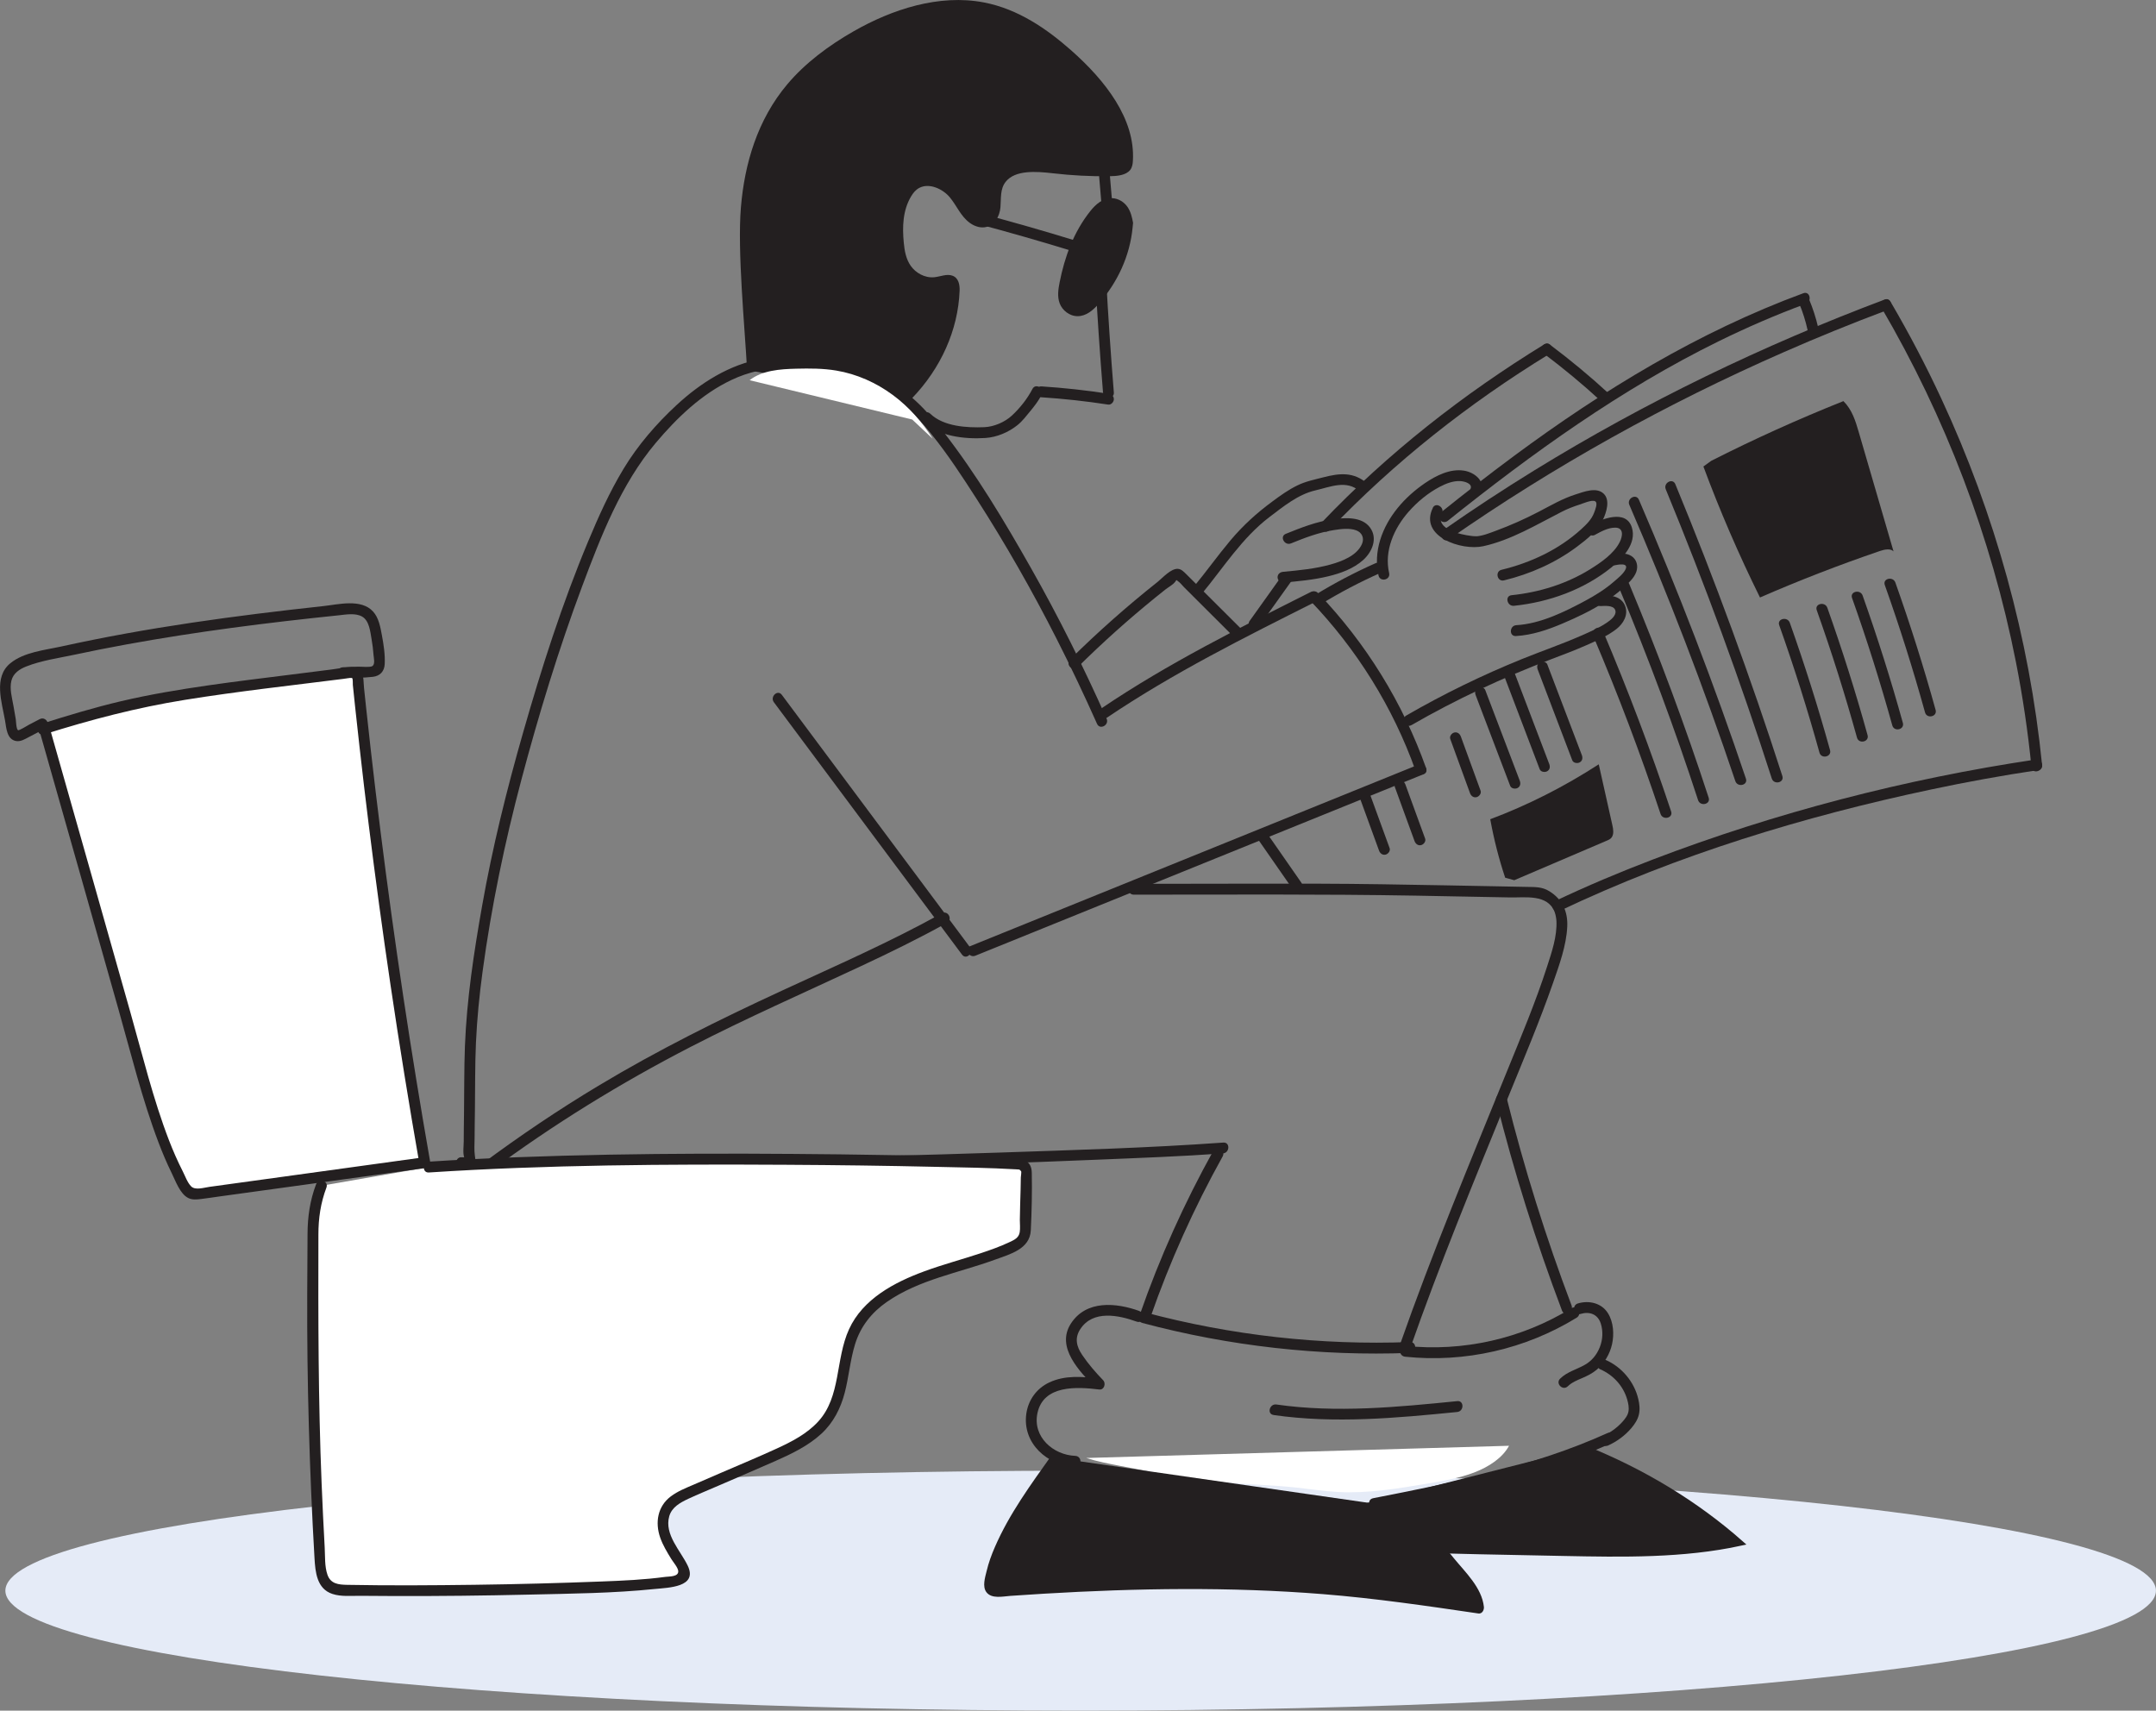
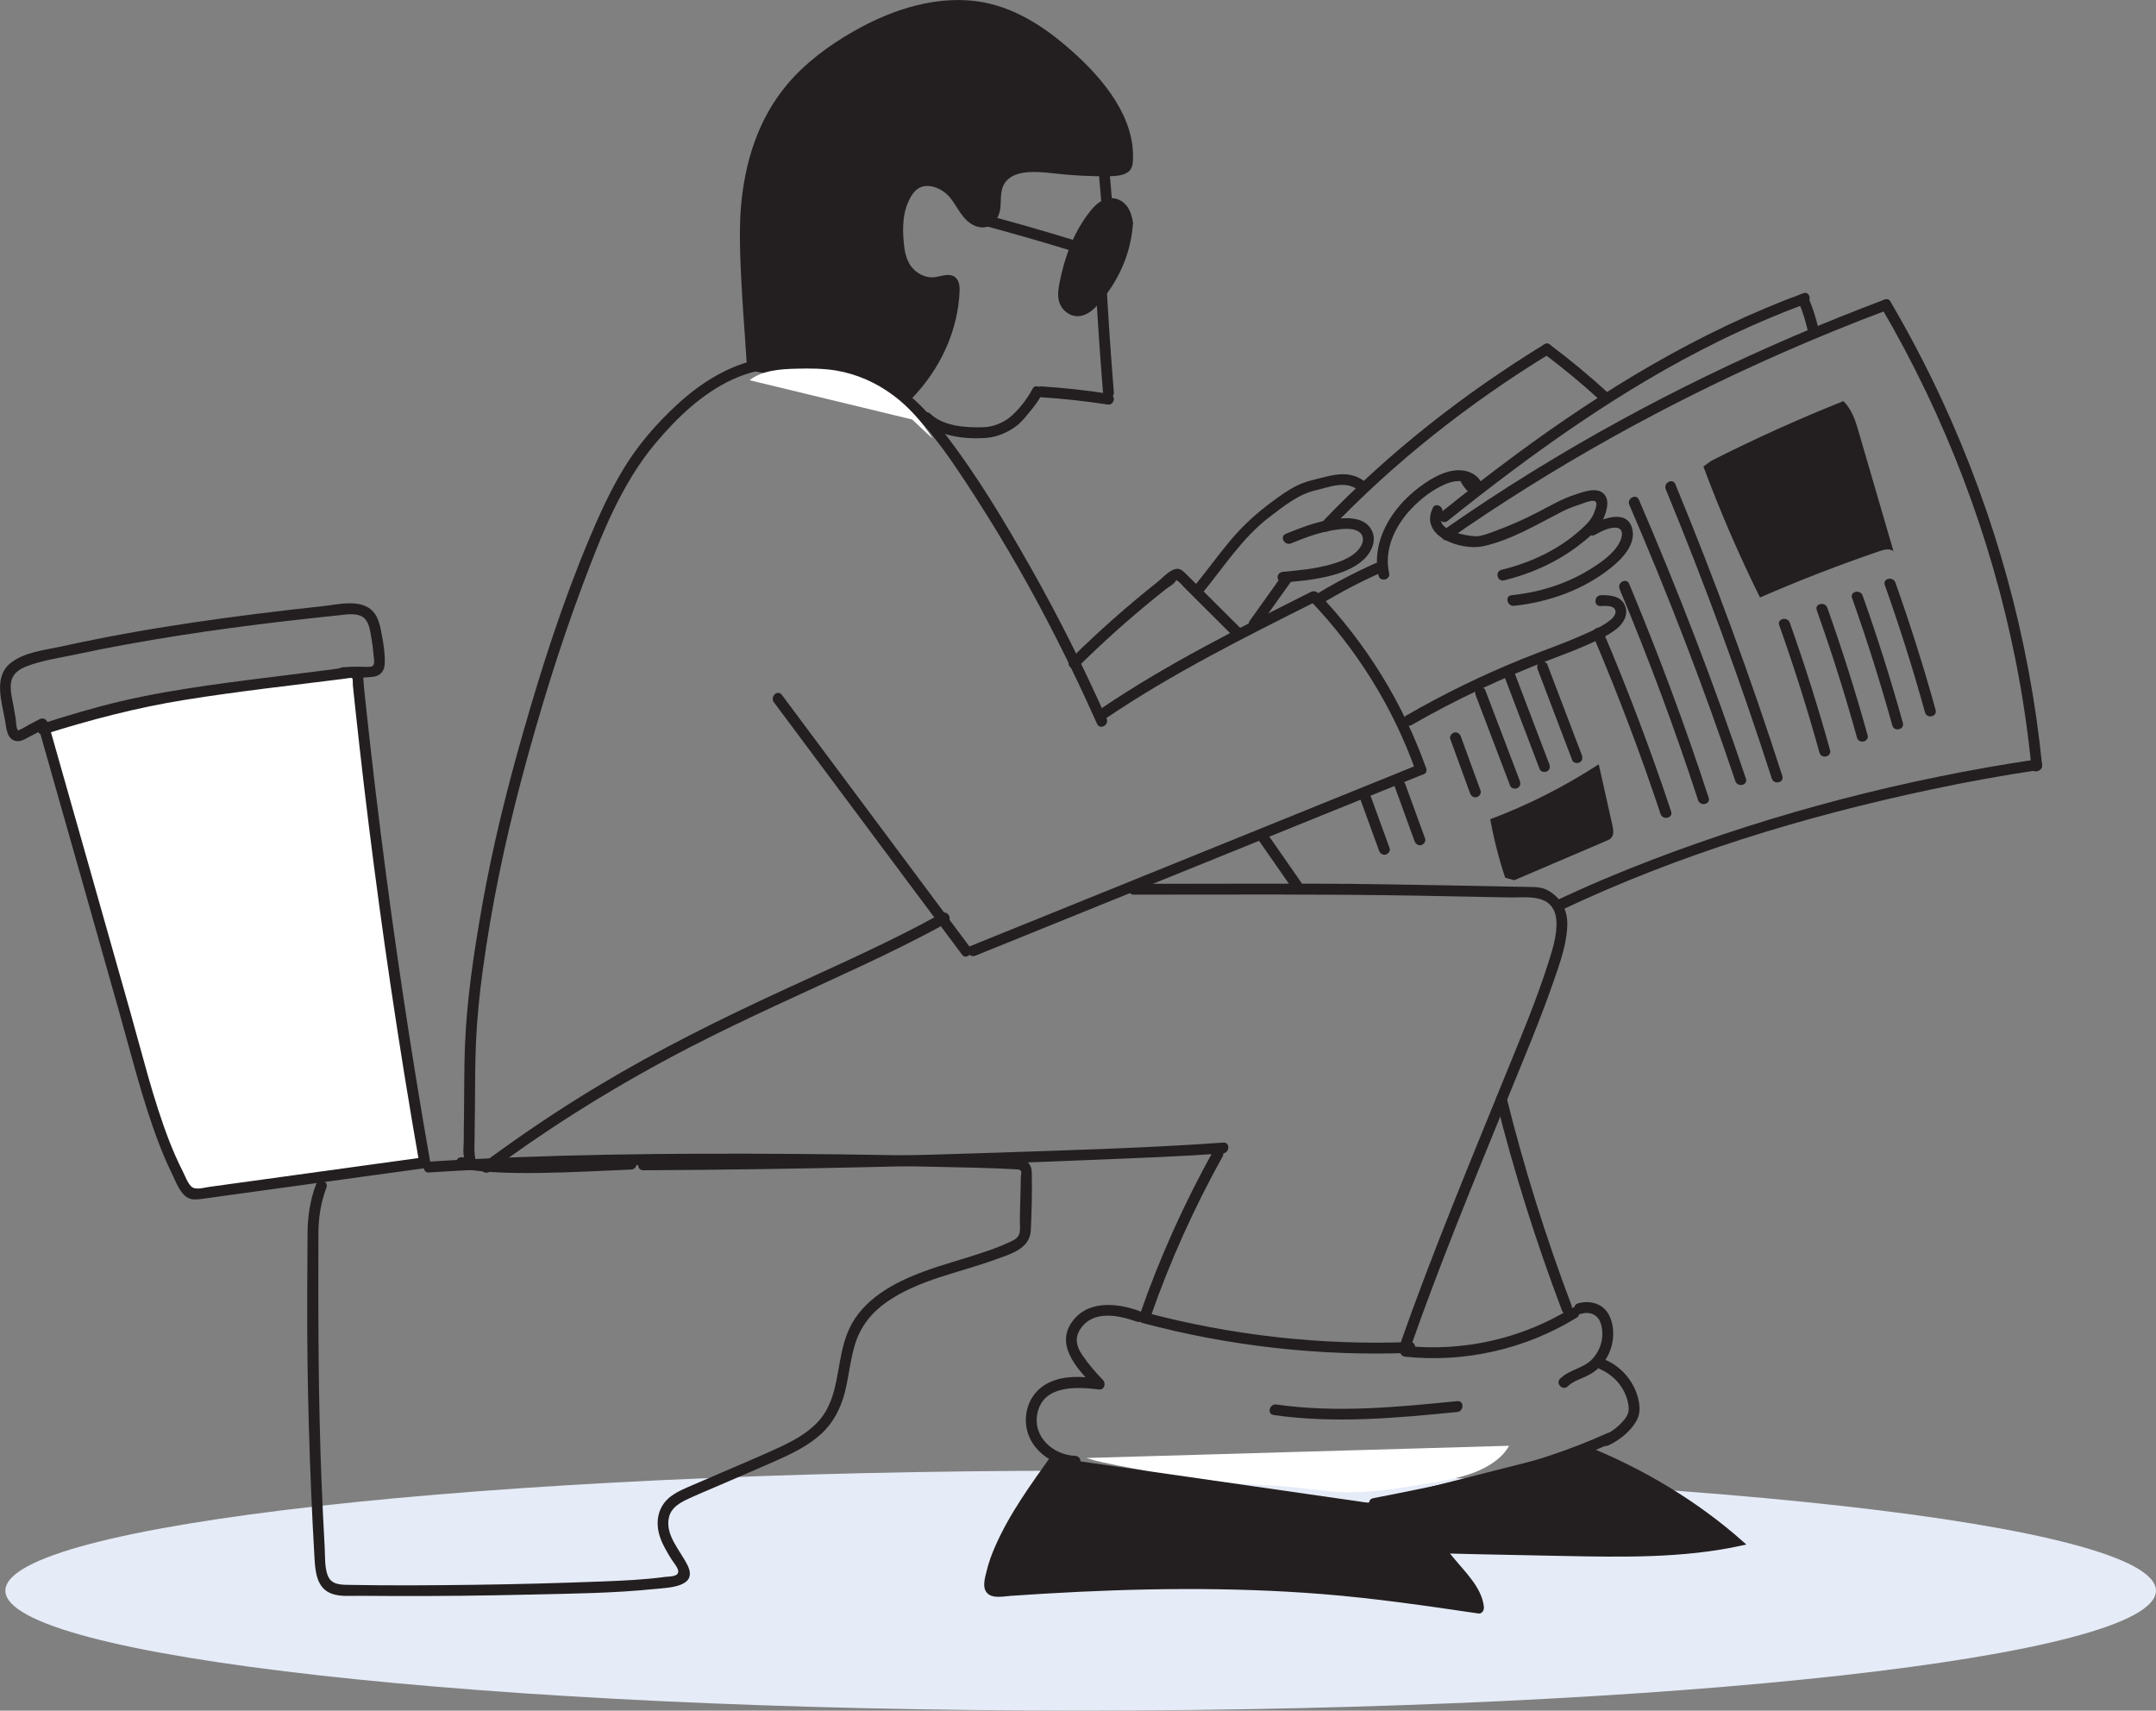
<svg xmlns="http://www.w3.org/2000/svg" width="397" height="315" viewBox="0 0 397 315" fill="none">
  <rect x="0" y="0" width="397" height="315" fill="#808080" stroke="none" />
  <g clip-path="url(#clip0_385_273)">
    <path d="M198.99 314.99C308.342 314.99 396.99 305.1 396.99 292.9C396.99 280.7 308.342 270.81 198.99 270.81C89.638 270.81 0.99 280.7 0.99 292.9C0.99 305.1 89.638 314.99 198.99 314.99Z" fill="#E5EBF7" />
    <path d="M200.02 268.47C202.02 269.11 204.13 269.51 206.22 269.92C212.56 271.14 218.93 272.36 225.41 272.95C229.87 273.35 234.36 273.45 238.81 273.93C241.33 274.2 243.83 274.59 246.36 274.73C251.85 275.02 257.31 274.12 262.69 273.21C265.67 272.71 268.69 272.2 271.43 271.15C274.17 270.1 276.67 268.45 277.87 266.22" fill="white" />
    <path d="M208.78 164.74C226.05 164.74 243.32 164.62 260.58 164.92C266.4 165.02 272.22 165.14 278.03 165.25C280.83 165.31 284.96 164.59 286.26 167.91C286.48 168.47 286.58 169.26 286.6 169.6C286.73 172.44 285.73 175.34 284.87 178C282.75 184.57 280.06 190.95 277.46 197.34C270.66 214.09 263.68 230.77 257.7 247.84C257.27 249.06 259.19 249.65 259.61 248.44C265.07 232.84 271.38 217.56 277.61 202.26C280.49 195.19 283.48 188.15 285.99 180.94C287.13 177.66 288.42 174.14 288.59 170.63C288.72 167.89 287.72 165.6 285.28 164.1C283.94 163.27 282.65 163.34 281.12 163.31C279.24 163.27 277.37 163.24 275.49 163.2C272.31 163.14 269.13 163.08 265.95 163.02C258.23 162.88 250.51 162.74 242.79 162.72C233.38 162.69 223.97 162.74 214.55 162.74C212.65 162.74 210.75 162.74 208.85 162.74C207.56 162.74 207.48 164.74 208.77 164.74H208.78Z" fill="#231F20" />
    <path d="M173.43 168.17C163.93 173.45 153.96 177.8 144.1 182.36C132.53 187.7 121.12 193.36 110.19 199.93C102.83 204.35 95.71 209.15 88.82 214.27C87.79 215.04 89.17 216.49 90.19 215.73C101.87 207.05 114.26 199.43 127.19 192.76C137.47 187.46 148.05 182.81 158.52 177.91C163.88 175.4 169.2 172.81 174.37 169.93C175.49 169.31 174.55 167.54 173.42 168.17H173.43Z" fill="#231F20" />
    <path d="M118.44 215.49C146.35 215.35 174.25 214.71 202.13 213.54C209.81 213.22 217.51 212.94 225.18 212.39C226.45 212.3 226.55 210.3 225.26 210.39C211.47 211.38 197.61 211.77 183.78 212.24C169.84 212.71 155.89 213.05 141.93 213.26C134.12 213.38 126.32 213.46 118.51 213.49C117.23 213.49 117.14 215.49 118.43 215.49H118.44Z" fill="#231F20" />
    <path d="M223.43 211.88C218.08 221.51 213.54 231.57 209.92 241.98C209.5 243.2 211.41 243.79 211.83 242.58C215.4 232.33 219.86 222.43 225.13 212.95C225.75 211.83 224.06 210.76 223.43 211.89V211.88Z" fill="#231F20" />
    <path d="M161.08 71.17C154.91 67.23 147.74 64.76 140.37 66.05C134.34 67.1 129.01 70.49 124.58 74.59C120.86 78.03 117.43 81.99 114.81 86.34C112.19 90.69 110.23 95.08 108.33 99.62C103.53 111.09 99.72 122.99 96.31 134.93C93.3 145.45 90.67 156.05 88.77 166.83C87.26 175.37 85.95 183.96 85.61 192.64C85.45 196.84 85.5 201.04 85.44 205.24C85.42 206.89 85.39 208.54 85.39 210.19C85.39 211.05 85.19 212.34 85.49 213.16C85.67 213.67 85.74 213.11 85.76 213.13C85.7 213.07 85.12 213.11 85 213.1C84.02 212.99 83.56 214.48 84.43 214.95C85.17 215.35 86.26 215.38 87.08 215.49C88.29 215.66 89.51 215.76 90.72 215.83C93.68 216.01 96.65 216.02 99.62 215.98C105.16 215.9 110.69 215.59 116.22 215.36C117.5 215.31 117.59 213.31 116.3 213.36C111 213.58 105.71 213.88 100.4 213.97C97.51 214.02 94.61 214.02 91.72 213.88C90.45 213.82 89.19 213.73 87.92 213.59C87.41 213.53 86.91 213.47 86.41 213.38C86.2 213.34 85.08 213.04 85.48 213.25L84.91 215.1C85.56 215.17 86.32 215.18 86.89 214.82C87.72 214.29 87.55 213.54 87.43 212.71C87.3 211.76 87.38 210.65 87.39 209.67C87.39 207.95 87.43 206.23 87.45 204.51C87.51 200.34 87.45 196.17 87.64 192C87.84 187.62 88.27 183.25 88.86 178.9C90.48 166.92 92.94 155.12 96.04 143.45C99.14 131.78 102.86 119.54 107.21 107.92C110.65 98.74 114.35 89.17 120.73 81.58C124.64 76.94 129.16 72.58 134.7 69.96C140.95 67 147.82 67.12 154.17 69.74C156.22 70.59 158.16 71.67 160.03 72.87C161.12 73.56 162.18 71.87 161.09 71.17H161.08Z" fill="#231F20" />
    <path d="M287.28 167.69C308.94 157.39 332.22 150.32 355.65 145.36C362.16 143.98 368.7 142.79 375.28 141.81C376.55 141.62 376.1 139.67 374.83 139.86C350.79 143.44 327 149.62 304.29 158.29C298.21 160.61 292.21 163.14 286.33 165.93C285.17 166.48 286.12 168.24 287.28 167.69Z" fill="#231F20" />
    <path d="M275.5 202.68C278.76 215.77 282.85 228.7 287.62 241.32C288.07 242.52 289.83 241.56 289.38 240.37C284.68 227.93 280.66 215.14 277.45 202.24C277.14 200.99 275.19 201.44 275.5 202.69V202.68Z" fill="#231F20" />
-     <path d="M78.97 214.901C120.56 212.171 187.67 214.081 188.05 214.401C188.43 214.721 188.96 214.981 188.96 215.411C188.98 219.391 188.76 222.121 188.78 226.101C188.78 226.761 188.78 227.451 188.43 228.051C188.01 228.771 187.15 229.221 186.31 229.601C181.4 231.861 175.93 233.071 170.78 234.921C165.64 236.771 160.59 239.481 158.01 243.681C154.6 249.231 156.07 256.401 152.03 261.641C149.45 264.991 145.06 266.941 140.86 268.761C136.34 270.711 131.83 272.671 127.31 274.621C125.73 275.301 124.08 276.041 123.08 277.281C121.71 278.981 121.85 281.271 122.64 283.221C123.43 285.171 124.78 286.911 125.74 288.801C125.98 289.271 126.19 289.801 125.94 290.271C125.65 290.821 124.85 291.011 124.15 291.121C119.73 291.821 115.23 292.031 110.74 292.201C95.14 292.811 79.51 293.011 63.89 292.821C62.93 292.811 61.93 292.791 61.1 292.391C59.35 291.571 59.04 289.591 58.94 287.901C57.81 268.961 57.36 249.991 57.6 231.021C57.67 225.881 57.24 223.241 59.12 218.351" fill="white" />
    <path d="M78.93 215.9C100.83 214.47 122.83 214.36 144.77 214.48C153.97 214.53 163.16 214.65 172.36 214.86C177.28 214.97 182.22 215.03 187.13 215.32C187.32 215.33 187.51 215.35 187.7 215.36C188.02 215.38 187.87 215.46 187.75 215.36C187.17 214.86 188.05 215.71 188.03 215.65C188.11 215.83 187.98 216.59 187.97 216.82C187.97 217.56 187.95 218.3 187.93 219.04C187.88 220.91 187.81 222.77 187.79 224.64C187.79 225.36 187.88 226.17 187.77 226.88C187.61 227.95 186.73 228.33 185.85 228.74C184.15 229.54 182.38 230.17 180.6 230.76C177.14 231.91 173.61 232.84 170.19 234.1C164.69 236.12 158.89 239.18 156.34 244.76C153.79 250.34 154.9 257.16 150.64 261.78C148.56 264.04 145.76 265.48 143.01 266.74C139.62 268.3 136.16 269.73 132.74 271.21C131.08 271.93 129.43 272.64 127.77 273.36C126.31 273.99 124.79 274.58 123.51 275.55C121.09 277.38 120.6 280.34 121.56 283.11C122.05 284.52 122.83 285.8 123.61 287.07C123.95 287.63 124.84 288.64 124.89 289.29C124.97 290.36 123.26 290.27 122.53 290.36C118.65 290.89 114.73 291.06 110.81 291.21C103.01 291.51 95.2 291.72 87.39 291.82C79.58 291.92 71.77 291.98 63.96 291.83C62.35 291.8 60.88 291.67 60.29 289.95C59.76 288.4 59.88 286.6 59.79 284.99C59.57 281.04 59.38 277.08 59.22 273.13C58.6 257.87 58.59 242.61 58.63 227.34C58.63 224.32 59.04 221.52 60.11 218.67C60.56 217.46 58.65 216.87 58.2 218.07C57.07 221.07 56.64 224.06 56.63 227.25C56.62 230.97 56.58 234.69 56.57 238.41C56.54 246.49 56.64 254.57 56.87 262.65C57.1 270.73 57.44 278.81 57.91 286.88C58.06 289.47 58.33 292.55 61.2 293.5C62.81 294.04 64.7 293.83 66.37 293.85C68.53 293.87 70.69 293.88 72.85 293.89C80.99 293.91 89.14 293.82 97.28 293.63C105.42 293.44 112.87 293.38 120.6 292.59C123.09 292.34 128.51 292.26 126.65 288.33C125.33 285.55 122.29 282.57 123.23 279.21C123.7 277.53 125.26 276.68 126.73 275.99C128.58 275.13 130.47 274.36 132.34 273.55C135.85 272.03 139.36 270.54 142.86 268.99C145.82 267.68 148.82 266.23 151.23 264.02C153.45 261.98 154.8 259.33 155.55 256.44C156.3 253.55 156.55 250.41 157.46 247.48C158.47 244.23 160.51 241.67 163.29 239.74C169.23 235.61 176.55 234.39 183.22 231.95C185.98 230.94 189.64 230.01 189.81 226.55C189.98 223.09 190.06 219.45 189.99 215.95C189.95 213.57 188.2 213.37 186.4 213.28C184.15 213.17 181.91 213.11 179.66 213.04C171.33 212.8 162.99 212.66 154.65 212.56C132.01 212.31 109.34 212.34 86.73 213.46C84.17 213.59 81.61 213.73 79.05 213.9C77.78 213.98 77.68 215.98 78.97 215.9H78.93Z" fill="#231F20" />
    <path d="M8.31 134.561C14.2 155.201 20.43 177.411 26.33 198.041C28.35 205.111 30.39 212.241 34.26 218.771C34.48 219.151 34.74 219.541 35.2 219.741C35.69 219.951 36.29 219.881 36.84 219.801C50.65 217.901 64.45 215.991 78.26 214.091C73.07 184.481 68.94 154.741 65.89 124.921C65.85 124.491 65.72 123.981 65.21 123.851C65.01 123.801 64.79 123.821 64.58 123.851C59.84 124.451 55.09 125.041 50.35 125.641C43.71 126.471 37.07 127.311 30.51 128.471C22.06 129.971 16 131.711 7.94 134.261" fill="white" />
    <path d="M7.33 134.78C12.19 151.8 16.98 168.83 21.81 185.85C24.13 194.03 26.16 202.39 29.18 210.35C29.91 212.27 30.7 214.16 31.61 216C32.32 217.44 33.13 219.82 34.65 220.59C35.4 220.97 36.24 220.88 37.04 220.78C38.19 220.64 39.34 220.46 40.49 220.3C42.79 219.98 45.09 219.67 47.39 219.35C57.74 217.92 68.1 216.5 78.45 215.07C79.01 214.99 79.29 214.36 79.2 213.87C75.67 193.72 72.63 173.48 70.08 153.18C69.44 148.11 68.84 143.04 68.26 137.96C67.97 135.42 67.69 132.88 67.42 130.35C67.29 129.12 67.16 127.89 67.03 126.66C66.93 125.73 67.02 124.51 66.5 123.68C66.11 123.05 65.46 122.82 64.74 122.83C63.54 122.85 62.31 123.12 61.12 123.27C58.58 123.59 56.05 123.91 53.51 124.23C48.48 124.86 43.45 125.47 38.43 126.19C33.01 126.97 27.61 127.87 22.28 129.12C17.35 130.28 12.49 131.75 7.66 133.28C6.44 133.67 6.88 135.62 8.11 135.23C16.64 132.53 25.21 130.29 34.05 128.87C43.75 127.31 53.53 126.23 63.28 125C63.59 124.96 64.62 124.71 64.82 124.84C65.02 124.97 64.94 125.86 64.97 126.12C65.11 127.43 65.24 128.74 65.38 130.05C65.64 132.51 65.91 134.96 66.19 137.42C66.73 142.25 67.3 147.08 67.9 151.9C69.12 161.72 70.45 171.52 71.9 181.31C73.53 192.33 75.31 203.33 77.23 214.31L77.98 213.11C69.19 214.32 60.4 215.53 51.6 216.75C47.24 217.35 42.89 217.95 38.53 218.55C37.56 218.68 35.97 219.22 35.2 218.46C34.51 217.77 34.08 216.52 33.64 215.66C32.71 213.83 31.88 211.95 31.14 210.03C28.17 202.34 26.23 194.22 23.98 186.31C21.73 178.4 19.37 170.04 17.07 161.91C14.47 152.71 11.86 143.52 9.24 134.33C8.89 133.1 6.94 133.54 7.29 134.78H7.33Z" fill="#231F20" />
    <path d="M258.89 277.72C262.35 281.95 265.81 286.18 269.27 290.42C270.66 292.12 272.1 293.95 272.25 296.08C264.46 294.93 256.66 293.77 248.82 292.99C227.34 290.83 205.65 291.42 184.11 292.99C183.46 293.04 182.65 293.01 182.34 292.47C182.19 292.2 182.22 291.88 182.25 291.58C183.17 284.05 190.03 274.77 194.51 268.46" fill="#231F20" />
    <path d="M258.16 278.41C260.62 281.42 263.09 284.44 265.55 287.45C266.72 288.88 267.91 290.3 269.06 291.75C270.14 293.12 271.08 294.54 271.27 296.31L272.29 295.09C264.33 293.91 256.38 292.74 248.37 291.95C240.36 291.16 232.27 290.75 224.2 290.63C216.13 290.51 208.04 290.68 199.96 291.05C196.01 291.23 192.05 291.46 188.1 291.72C187.11 291.79 186.13 291.85 185.14 291.92C184.71 291.95 184.25 292.03 183.82 292.01C183.28 291.98 183.35 292.07 183.26 291.62C183.15 291.06 183.52 290.12 183.66 289.57C183.87 288.76 184.12 287.97 184.41 287.19C186.86 280.54 191.3 274.71 195.37 268.99C196.12 267.94 194.42 266.88 193.67 267.93C189.83 273.33 185.85 278.75 183.2 284.86C182.57 286.3 182.03 287.78 181.67 289.31C181.39 290.46 180.86 292.11 181.62 293.16C182.58 294.47 184.7 293.95 186.05 293.86C188.11 293.72 190.16 293.58 192.22 293.46C209.33 292.44 226.52 292.17 243.62 293.54C253.2 294.31 262.71 295.7 272.22 297.1C272.93 297.21 273.3 296.45 273.24 295.88C272.86 292.33 269.8 289.49 267.66 286.87C264.99 283.6 262.31 280.33 259.64 277.06C258.83 276.06 257.37 277.44 258.18 278.43L258.16 278.41Z" fill="#231F20" />
    <path d="M137.57 68.15C137.13 60.14 135.76 46.16 136.43 38.16C137.1 30.16 139.46 22.06 144.97 15.52C148.24 11.64 152.54 8.41 157.22 5.74C164.25 1.73 172.9 -1.14 181.18 0.45C187.5 1.67 192.76 5.32 197.23 9.26C203.55 14.84 209.05 21.9 208.61 29.58C208.58 30.17 208.5 30.78 208.12 31.28C207.35 32.28 205.72 32.43 204.3 32.45C200.82 32.49 197.34 32.31 193.9 31.91C190.78 31.55 186.92 31.27 185.18 33.48C184.12 34.82 184.36 36.57 184.22 38.18C184.08 39.79 183.14 41.66 181.23 41.86C180.24 41.96 179.26 41.55 178.52 41C176.87 39.76 176.17 37.87 174.9 36.34C173.63 34.81 171.12 33.61 169.25 34.61C168.59 34.97 168.14 35.54 167.78 36.14C166.22 38.74 166.14 41.79 166.42 44.69C166.56 46.16 166.81 47.68 167.7 48.95C168.59 50.23 170.27 51.22 172.02 51.05C173.16 50.94 174.35 50.37 175.4 50.77C176.55 51.21 176.74 52.5 176.7 53.56C176.42 60.73 173.28 67.81 167.89 73.38" fill="#231F20" />
    <path d="M208.64 41.04C208.46 40.04 208.23 39.02 207.64 38.14C207.05 37.26 206 36.54 204.8 36.49C203.1 36.42 201.74 37.65 200.79 38.84C197.68 42.73 196.04 47.34 195.12 51.97C194.86 53.26 194.66 54.62 195.13 55.87C195.6 57.12 196.92 58.24 198.47 58.22C200.02 58.2 201.24 57.13 202.18 56.09C205.83 52.01 208.06 47.04 208.55 41.94" fill="#231F20" />
    <path d="M179.91 41.2C185.78 42.76 191.63 44.44 197.44 46.22C198.67 46.6 199.27 44.69 198.04 44.31C192.23 42.52 186.39 40.85 180.51 39.29C179.27 38.96 178.67 40.87 179.91 41.2Z" fill="#231F20" />
    <path d="M201.67 50.98C202.05 58.06 202.53 65.13 203.1 72.191C203.2 73.46 205.2 73.55 205.1 72.27C204.53 65.21 204.05 58.141 203.67 51.06C203.6 49.781 201.6 49.691 201.67 50.98Z" fill="#231F20" />
    <path d="M191.71 73.15C195.84 73.42 199.96 73.87 204.06 74.5C204.59 74.58 205.08 74.04 205.1 73.54C205.12 72.95 204.68 72.58 204.14 72.5C200.05 71.87 195.93 71.42 191.79 71.15C190.5 71.07 190.42 73.06 191.71 73.15Z" fill="#231F20" />
    <path d="M161.53 71.4C165.57 73.26 168.73 76.51 171.5 79.93C174.55 83.7 177.2 87.78 179.82 91.85C185.17 100.18 190.07 108.79 194.55 117.61C197.17 122.77 199.65 128 202.01 133.29C202.53 134.46 204.29 133.51 203.77 132.34C199.55 122.86 194.92 113.56 189.8 104.53C184.95 95.97 179.81 87.36 173.77 79.58C170.73 75.66 167.18 71.81 162.6 69.7C161.45 69.17 160.37 70.86 161.54 71.4H161.53Z" fill="#231F20" />
    <path d="M203.86 132.13C216.03 123.92 229.21 117.35 242.31 110.77C243.46 110.19 242.51 108.43 241.36 109.01C228.27 115.59 215.08 122.15 202.91 130.37C201.85 131.08 202.79 132.85 203.86 132.13Z" fill="#231F20" />
    <path d="M241.24 110.58C249.82 119.53 256.51 130.23 260.66 141.92C261.09 143.12 263.04 142.68 262.61 141.47C258.33 129.43 251.54 118.43 242.7 109.2C241.81 108.27 240.35 109.64 241.24 110.57V110.58Z" fill="#231F20" />
    <path d="M179.6 175.98C201.03 167.3 222.47 158.62 243.9 149.94C249.97 147.48 256.04 145.02 262.11 142.57C263.3 142.09 262.34 140.33 261.16 140.81C239.73 149.49 218.29 158.17 196.86 166.85C190.79 169.31 184.72 171.77 178.65 174.22C177.46 174.7 178.42 176.46 179.6 175.98Z" fill="#231F20" />
    <path d="M142.5 129.31C154.05 144.8 165.6 160.3 177.15 175.79C177.92 176.82 179.37 175.44 178.61 174.42C167.06 158.92 155.51 143.43 143.96 127.94C143.19 126.91 141.74 128.29 142.5 129.31Z" fill="#231F20" />
-     <path d="M255.79 105.52C254.85 101.44 256.69 97.28 259.37 94.24C260.98 92.41 262.93 90.79 265.09 89.65C266.25 89.04 267.59 88.51 268.92 88.59C269.66 88.63 271.2 89.03 270.78 90.03C270.29 91.22 272.2 91.8 272.69 90.63C273.57 88.51 271.41 86.94 269.55 86.66C267.02 86.27 264.44 87.57 262.41 88.95C258.7 91.48 255.48 95.07 254.14 99.43C253.49 101.55 253.34 103.81 253.84 105.98C254.13 107.23 256.08 106.79 255.79 105.53V105.52Z" fill="#231F20" />
+     <path d="M255.79 105.52C254.85 101.44 256.69 97.28 259.37 94.24C260.98 92.41 262.93 90.79 265.09 89.65C266.25 89.04 267.59 88.51 268.92 88.59C270.29 91.22 272.2 91.8 272.69 90.63C273.57 88.51 271.41 86.94 269.55 86.66C267.02 86.27 264.44 87.57 262.41 88.95C258.7 91.48 255.48 95.07 254.14 99.43C253.49 101.55 253.34 103.81 253.84 105.98C254.13 107.23 256.08 106.79 255.79 105.53V105.52Z" fill="#231F20" />
    <path d="M263.83 93.54C261.27 98.78 269.09 101.46 273.11 100.58C278.23 99.46 282.93 96.61 287.55 94.25C288.62 93.7 289.71 93.28 290.86 92.91C291.47 92.72 293.1 91.98 293.72 92.3C294.28 92.59 293.73 93.88 293.54 94.4C293.08 95.65 292.11 96.58 291.15 97.46C287.04 101.2 281.86 103.62 276.49 104.92C275.24 105.22 275.69 107.17 276.94 106.87C281.79 105.69 286.42 103.64 290.42 100.64C292.2 99.31 294.19 97.73 295.17 95.68C295.79 94.36 296.54 92.08 295.29 90.9C293.94 89.62 291.63 90.57 290.13 91.04C287.7 91.81 285.57 93.07 283.32 94.24C280.79 95.56 278.18 96.72 275.51 97.71C274.34 98.14 273.08 98.67 271.82 98.76C272.13 98.74 271.68 98.74 271.6 98.74C271.37 98.74 271.13 98.71 270.9 98.68C269 98.46 264.13 97.43 265.52 94.58C266.08 93.43 264.39 92.36 263.82 93.52L263.83 93.54Z" fill="#231F20" />
    <path d="M293.72 98.47C294.85 97.86 296.1 97.16 297.42 97.16C299.04 97.16 298.79 98.76 298.25 99.82C297.17 101.96 294.83 103.55 292.85 104.79C288.47 107.52 283.45 109.07 278.33 109.6C277.05 109.73 277.51 111.68 278.78 111.55C285.22 110.88 291.63 108.59 296.7 104.5C298.78 102.82 301.41 100.09 300.49 97.14C299.41 93.68 294.88 95.59 292.77 96.72C291.64 97.33 292.58 99.09 293.72 98.48V98.47Z" fill="#231F20" />
-     <path d="M297.22 104.11C297.94 103.96 300 103.54 299.29 104.9C298.86 105.73 297.93 106.45 297.23 107.06C295.62 108.47 293.79 109.61 291.91 110.62C288.05 112.69 283.64 114.86 279.21 115.12C277.94 115.19 277.84 117.19 279.13 117.12C282.16 116.94 284.98 115.98 287.75 114.8C290.52 113.62 293.15 112.37 295.63 110.75C296.76 110.01 297.86 109.2 298.86 108.29C299.77 107.46 300.9 106.47 301.31 105.28C301.68 104.21 301.39 103.04 300.43 102.4C299.36 101.69 297.95 101.91 296.77 102.16C295.51 102.42 295.96 104.37 297.22 104.11Z" fill="#231F20" />
    <path d="M266.79 99.31C286.14 85.82 306.85 74.32 328.45 64.85C334.73 62.09 341.09 59.51 347.51 57.1C348.7 56.65 348.26 54.7 347.06 55.15C324.62 63.58 302.95 74.04 282.53 86.61C276.86 90.1 271.3 93.75 265.84 97.56C264.8 98.29 265.73 100.06 266.79 99.32V99.31Z" fill="#231F20" />
    <path d="M346.41 56.6C358.23 76.79 366.67 98.91 371.2 121.87C372.47 128.29 373.42 134.77 374.07 141.28C374.2 142.56 376.15 142.1 376.02 140.83C373.68 117.5 367.34 94.63 357.46 73.38C354.65 67.33 351.54 61.41 348.17 55.65C347.52 54.54 345.76 55.49 346.41 56.6Z" fill="#231F20" />
    <path d="M266.6 95.89C282.18 83.43 298.47 71.7 316.41 62.87C321.66 60.29 327.03 57.96 332.52 55.94C333.71 55.5 333.28 53.55 332.07 53.99C312.79 61.09 295.21 71.8 278.74 83.99C274.16 87.38 269.66 90.88 265.22 94.44C264.22 95.24 265.59 96.7 266.59 95.9L266.6 95.89Z" fill="#231F20" />
    <path d="M331.38 56.11C331.46 56.31 331.55 56.52 331.63 56.72C331.66 56.81 331.7 56.89 331.73 56.98C331.65 56.77 331.79 57.13 331.8 57.17C331.94 57.55 332.07 57.93 332.19 58.32C332.44 59.12 332.66 59.93 332.84 60.75C332.96 61.26 333.52 61.64 334.04 61.5C334.56 61.36 334.91 60.85 334.79 60.3C334.39 58.54 333.83 56.83 333.14 55.16C332.94 54.68 332.21 54.5 331.78 54.76C331.28 55.06 331.16 55.6 331.38 56.12V56.11Z" fill="#231F20" />
    <path d="M259.89 133.53C268.1 128.79 276.69 124.79 285.55 121.42C287.74 120.59 289.93 119.77 292.08 118.82C293.98 117.98 296.03 117.1 297.67 115.81C298.93 114.81 299.87 113.21 299.25 111.59C298.55 109.75 296.5 109.55 294.79 109.6C293.51 109.64 293.42 111.64 294.71 111.6C295.46 111.58 296.97 111.41 297.38 112.24C297.79 113.07 296.89 113.91 296.3 114.35C294.78 115.5 292.87 116.29 291.13 117.06C287.58 118.62 283.9 119.88 280.31 121.33C272.95 124.31 265.81 127.79 258.94 131.76C257.83 132.4 258.77 134.17 259.89 133.52V133.53Z" fill="#231F20" />
    <path d="M244.8 97.6C256.79 85.03 270.51 74.24 285.31 65.17C286.4 64.5 285.46 62.73 284.36 63.41C269.42 72.57 255.54 83.46 243.43 96.15C242.55 97.08 243.91 98.54 244.8 97.61V97.6Z" fill="#231F20" />
    <path d="M284.3 65.13C287.94 67.87 291.44 70.77 294.79 73.85C295.73 74.72 297.2 73.35 296.25 72.48C292.78 69.28 289.14 66.27 285.36 63.43C284.93 63.11 284.25 63.32 283.98 63.75C283.67 64.24 283.87 64.8 284.3 65.13Z" fill="#231F20" />
    <path d="M243.18 111.28C246.73 109.1 250.42 107.17 254.22 105.48C254.71 105.26 254.87 104.57 254.62 104.12C254.35 103.61 253.76 103.5 253.26 103.72C249.46 105.41 245.77 107.34 242.22 109.52C241.13 110.19 242.07 111.96 243.17 111.28H243.18Z" fill="#231F20" />
    <path d="M169.86 77.57C172.74 80.35 177.62 80.9 181.45 80.65C183.56 80.51 185.68 79.61 187.33 78.3C188.26 77.56 189 76.57 189.75 75.66C190.5 74.75 191.26 73.76 191.81 72.68C192.39 71.54 190.7 70.47 190.11 71.62C189.2 73.39 187.8 75.16 186.34 76.51C185.03 77.73 183.02 78.59 181.24 78.66C178.04 78.79 173.74 78.54 171.31 76.19C170.39 75.3 168.92 76.66 169.85 77.56L169.86 77.57Z" fill="#231F20" />
    <path d="M315.11 84.85C322.98 80.86 331.1 77.19 339.44 73.86C341.04 75.45 341.66 77.5 342.24 79.48C344.38 86.83 346.53 94.18 348.67 101.53C348.13 100.95 346.99 101.17 346.16 101.46C338.64 104.03 331.26 106.89 324.08 110.02C320.17 102.11 316.69 94.06 313.66 85.9" fill="#231F20" />
    <path d="M347.06 107.72C349.81 115.45 352.28 123.28 354.47 131.18C354.81 132.42 356.76 131.97 356.42 130.73C354.23 122.82 351.75 115 349.01 107.27C348.58 106.07 346.63 106.51 347.06 107.72Z" fill="#231F20" />
    <path d="M341.03 110.11C343.78 117.84 346.25 125.67 348.44 133.57C348.78 134.81 350.73 134.36 350.39 133.12C348.2 125.21 345.72 117.39 342.98 109.66C342.55 108.46 340.6 108.9 341.03 110.11Z" fill="#231F20" />
    <path d="M334.53 112.36C337.28 120.09 339.75 127.92 341.94 135.82C342.28 137.06 344.23 136.61 343.89 135.37C341.7 127.46 339.22 119.64 336.48 111.91C336.05 110.71 334.1 111.15 334.53 112.36Z" fill="#231F20" />
    <path d="M327.62 115.12C330.37 122.85 332.84 130.68 335.03 138.58C335.37 139.82 337.32 139.37 336.98 138.13C334.79 130.22 332.31 122.4 329.57 114.67C329.14 113.47 327.19 113.91 327.62 115.12Z" fill="#231F20" />
    <path d="M306.73 90.1C313.94 107.58 320.46 125.34 326.25 143.35C326.64 144.57 328.59 144.13 328.2 142.9C322.36 124.73 315.77 106.8 308.49 89.15C308 87.96 306.24 88.92 306.73 90.1Z" fill="#231F20" />
    <path d="M300.02 92.96C307.22 109.64 313.75 126.61 319.54 143.83C319.95 145.04 321.9 144.6 321.49 143.38C315.64 125.99 309.05 108.86 301.78 92.01C301.27 90.83 299.51 91.79 300.02 92.96Z" fill="#231F20" />
    <path d="M298.22 108.45C303.56 121.21 308.39 134.18 312.68 147.34C313.08 148.55 315.03 148.12 314.63 146.89C310.29 133.57 305.39 120.43 299.99 107.5C299.49 106.31 297.74 107.27 298.23 108.45H298.22Z" fill="#231F20" />
    <path d="M293.36 117.08C297.94 127.84 302.08 138.78 305.77 149.88C306.17 151.09 308.12 150.65 307.72 149.43C303.98 138.16 299.77 127.05 295.13 116.12C294.63 114.94 292.87 115.89 293.37 117.07L293.36 117.08Z" fill="#231F20" />
    <path d="M283.16 123.31C285.28 128.87 287.39 134.43 289.51 139.99C289.7 140.5 290.43 140.62 290.87 140.39C291.4 140.11 291.47 139.54 291.27 139.03C289.15 133.47 287.04 127.91 284.92 122.35C284.73 121.84 284 121.72 283.56 121.95C283.03 122.23 282.96 122.8 283.16 123.31Z" fill="#231F20" />
    <path d="M277.16 124.95C279.28 130.51 281.39 136.07 283.51 141.63C283.7 142.14 284.43 142.26 284.87 142.03C285.4 141.75 285.47 141.18 285.27 140.67C283.15 135.11 281.04 129.55 278.92 123.99C278.73 123.48 278 123.36 277.56 123.59C277.03 123.87 276.96 124.44 277.16 124.95Z" fill="#231F20" />
    <path d="M271.73 128.02C273.85 133.58 275.96 139.14 278.08 144.7C278.27 145.21 279 145.33 279.44 145.1C279.97 144.82 280.04 144.25 279.84 143.74C277.72 138.18 275.61 132.62 273.49 127.06C273.3 126.55 272.57 126.43 272.13 126.66C271.6 126.94 271.53 127.51 271.73 128.02Z" fill="#231F20" />
    <path d="M278.83 162.08C284.52 159.65 290.21 157.21 295.91 154.78C296.22 154.65 296.56 154.5 296.78 154.18C297.2 153.58 297.07 152.69 296.9 151.96C296.06 148.22 295.23 144.48 294.39 140.74C287.98 144.89 281.27 148.28 274.41 150.85C275.08 154.54 276 158.15 277.16 161.62" fill="#231F20" />
    <path d="M267.05 136.08C268.26 139.4 269.47 142.72 270.68 146.04C270.87 146.55 271.31 146.92 271.88 146.79C272.36 146.68 272.82 146.1 272.63 145.59C271.42 142.27 270.21 138.95 269 135.63C268.81 135.12 268.37 134.75 267.8 134.88C267.32 134.99 266.86 135.57 267.05 136.08Z" fill="#231F20" />
    <path d="M201.88 26.46C202.22 30.43 202.55 34.39 202.89 38.36C202.94 38.9 203.26 39.38 203.85 39.4C204.34 39.42 204.94 38.98 204.89 38.44C204.55 34.47 204.22 30.51 203.88 26.54C203.83 26 203.51 25.52 202.92 25.5C202.43 25.48 201.83 25.92 201.88 26.46Z" fill="#231F20" />
    <path d="M256.84 144.91C258.05 148.23 259.26 151.55 260.47 154.87C260.66 155.38 261.1 155.75 261.67 155.62C262.15 155.51 262.61 154.93 262.42 154.42C261.21 151.1 260 147.78 258.79 144.46C258.6 143.95 258.16 143.58 257.59 143.71C257.11 143.82 256.65 144.4 256.84 144.91Z" fill="#231F20" />
    <path d="M250.3 146.66C251.51 149.98 252.72 153.3 253.93 156.62C254.12 157.13 254.56 157.5 255.13 157.37C255.61 157.26 256.07 156.68 255.88 156.17C254.67 152.85 253.46 149.53 252.25 146.21C252.06 145.7 251.62 145.33 251.05 145.46C250.57 145.57 250.11 146.15 250.3 146.66Z" fill="#231F20" />
    <path d="M231.83 154.81C233.85 157.71 235.87 160.61 237.88 163.51C238.19 163.95 238.72 164.19 239.24 163.91C239.67 163.68 239.95 163 239.64 162.55C237.62 159.65 235.6 156.75 233.59 153.85C233.28 153.41 232.75 153.17 232.23 153.45C231.8 153.68 231.52 154.36 231.83 154.81Z" fill="#231F20" />
    <path d="M236.24 105.74C234.19 108.62 232.13 111.49 230.08 114.37C229.77 114.81 229.96 115.47 230.4 115.75C230.88 116.05 231.46 115.87 231.78 115.43C233.83 112.55 235.89 109.68 237.94 106.8C238.25 106.36 238.06 105.7 237.62 105.42C237.14 105.12 236.56 105.3 236.24 105.74Z" fill="#231F20" />
    <path d="M198.42 122.88C202.97 118.37 207.74 114.09 212.72 110.05C213.32 109.56 213.93 109.07 214.54 108.59C215.09 108.15 215.95 107.71 216.38 107.15C216.75 106.69 216.47 106.73 216.95 107.05C217.31 107.29 217.69 107.78 217.99 108.09C218.57 108.67 219.15 109.24 219.72 109.82C222.15 112.24 224.58 114.66 227 117.08C227.91 117.99 229.37 116.62 228.46 115.71C225.8 113.06 223.14 110.41 220.48 107.76C219.79 107.07 219.1 106.37 218.4 105.69C217.98 105.28 217.55 104.81 216.93 104.75C215.63 104.63 214.08 106.41 213.17 107.14C207.54 111.6 202.16 116.37 197.05 121.42C196.14 122.32 197.5 123.78 198.42 122.88Z" fill="#231F20" />
    <path d="M221.23 109.42C225.26 104.57 228.7 99.03 233.79 95.18C236.34 93.25 239.02 91.04 242.2 90.3C244.97 89.66 247.91 88.31 250.35 90.44C251.31 91.28 252.78 89.92 251.81 89.07C249.26 86.84 246.68 87.11 243.6 87.91C241.99 88.33 240.41 88.64 238.9 89.38C237.25 90.18 235.75 91.26 234.28 92.35C231.4 94.47 228.86 96.78 226.55 99.53C224.24 102.28 222.16 105.21 219.87 107.98C219.06 108.96 220.42 110.43 221.24 109.44L221.23 109.42Z" fill="#231F20" />
    <path d="M237.72 100.06C240.27 99.02 242.87 98.03 245.61 97.61C246.88 97.41 248.48 97.19 249.72 97.65C250.82 98.06 251.25 99.1 250.79 100.17C249.85 102.34 247.05 103.38 244.95 103.96C242.13 104.74 239.2 105.02 236.29 105.29C235.75 105.34 235.28 105.66 235.25 106.25C235.22 106.73 235.67 107.34 236.21 107.29C239 107.03 241.8 106.79 244.53 106.13C246.83 105.58 249.21 104.73 251 103.13C252.68 101.62 253.75 99.11 252.25 97.11C250.75 95.11 247.7 95.3 245.44 95.62C242.43 96.04 239.57 97.16 236.76 98.3C235.57 98.78 236.53 100.54 237.71 100.06H237.72Z" fill="#231F20" />
    <path d="M138.03 70.01C140.32 68.21 143.6 67.96 146.63 67.89C149.08 67.83 151.55 67.83 153.96 68.23C157.78 68.86 161.36 70.49 164.37 72.71C167.38 74.93 169.82 77.73 171.74 80.78L167.97 77.25" fill="white" />
    <path d="M291.68 266.61C302.48 270.92 312.31 276.89 320.51 284.13C309.93 286.43 298.81 286.23 287.87 286.01C282.74 285.91 277.61 285.8 272.49 285.7C265.5 285.56 258.42 285.41 251.67 283.89C250.91 281.6 249.35 279.5 247.23 277.9" fill="#231F20" />
    <path d="M291.68 266.61C302.48 270.92 312.31 276.89 320.51 284.13C309.93 286.43 298.81 286.23 287.87 286.01C282.74 285.91 277.61 285.8 272.49 285.7C265.5 285.56 258.42 285.41 251.67 283.89C250.91 281.6 249.35 279.5 247.23 277.9" stroke="#231F20" stroke-miterlimit="10" />
    <path d="M7.31 132.42L5.28 133.48C5.08 133.58 3.51 134.58 3.31 134.45C2.98 134.24 2.95 132.72 2.9 132.41C2.76 131.6 2.62 130.8 2.48 129.99C2.22 128.52 1.73 126.83 2.1 125.34C2.44 123.97 3.59 123.21 4.84 122.72C7.63 121.62 10.78 121.18 13.7 120.56C16.87 119.88 20.06 119.25 23.25 118.67C36.21 116.3 49.29 114.65 62.39 113.3C63.71 113.16 65.44 112.84 66.67 113.53C68.01 114.29 68.18 116.33 68.42 117.69C68.59 118.65 68.71 119.62 68.78 120.6C68.82 121.15 69.11 122.25 68.59 122.64C68.2 122.93 66.44 122.74 65.92 122.76C65 122.8 64.08 122.83 63.15 122.87C61.87 122.92 61.85 124.92 63.14 124.87C64.96 124.8 66.84 124.85 68.65 124.63C69.99 124.47 70.77 123.63 70.84 122.28C70.93 120.53 70.64 118.68 70.32 116.96C70.04 115.47 69.75 113.77 68.7 112.61C66.5 110.19 62.29 111.31 59.49 111.61C55.44 112.05 51.4 112.51 47.36 113.02C39.29 114.03 31.23 115.2 23.23 116.65C19.24 117.37 15.26 118.17 11.3 119.04C8.25 119.71 4.39 120.08 1.89 122.14C-1.24 124.71 0.35 129.33 0.93 132.68C1.17 134.04 1.24 136.15 2.96 136.45C3.8 136.6 4.57 136.11 5.28 135.74L8.32 134.15C9.46 133.55 8.46 131.82 7.32 132.42H7.31Z" fill="#231F20" />
    <path d="M258.73 249.82C269.71 250.98 280.92 248.42 290.33 242.63C291.42 241.96 290.43 240.22 289.33 240.9C280.2 246.52 269.4 248.95 258.74 247.82C257.46 247.68 257.46 249.69 258.73 249.82Z" fill="#231F20" />
    <path d="M253.34 277.82C268.17 274.91 283.11 271.9 296.96 265.63C298.13 265.1 297.12 263.37 295.96 263.9C282.29 270.09 267.48 273.01 252.84 275.88C251.57 276.13 252.09 278.06 253.34 277.82Z" fill="#231F20" />
    <path d="M291.05 241.94C292.7 241.45 294.21 241.99 294.76 243.7C295.22 245.13 295.13 246.68 294.58 248.07C294.03 249.46 293.11 250.58 291.87 251.29C290.33 252.18 288.58 252.58 287.28 253.86C286.36 254.76 287.78 256.17 288.7 255.26C289.44 254.54 290.41 254.15 291.35 253.75C292.29 253.35 293.2 252.89 294.01 252.22C295.43 251.04 296.44 249.31 296.84 247.51C297.24 245.71 297.12 243.47 296.09 241.82C294.92 239.93 292.6 239.4 290.55 240.01C289.32 240.38 289.82 242.31 291.05 241.95V241.94Z" fill="#231F20" />
    <path d="M294.64 252.13C297.03 253.16 298.91 255.19 299.63 257.71C299.83 258.41 299.99 259.18 299.86 259.91C299.73 260.64 299.24 261.26 298.75 261.81C297.73 262.94 296.51 263.8 295.13 264.43C293.96 264.96 294.97 266.69 296.13 266.16C297.76 265.42 299.25 264.32 300.41 262.95C301.03 262.21 301.58 261.39 301.79 260.43C302 259.47 301.89 258.53 301.67 257.61C300.93 254.44 298.61 251.69 295.63 250.4C295.13 250.18 294.56 250.27 294.27 250.77C294.02 251.2 294.15 251.92 294.64 252.13Z" fill="#231F20" />
    <path d="M210.32 243.6C226.37 247.88 243.02 249.75 259.62 249.12C260.91 249.07 260.92 247.07 259.63 247.12C243.19 247.74 226.74 245.9 210.84 241.66C209.59 241.33 209.08 243.26 210.32 243.59V243.6Z" fill="#231F20" />
    <path d="M209.82 241.41C205.53 239.86 200.02 239.34 197.19 243.72C194.36 248.1 198.83 252.56 201.72 255.56L202.43 253.85C199.33 253.48 196.12 253.19 193.21 254.56C190.88 255.65 189.33 257.8 188.98 260.34C188.23 265.75 192.84 269.87 197.99 270.08C199.28 270.13 199.28 268.13 198 268.08C193.91 267.92 190.11 264.56 191.03 260.22C192.14 254.97 198.32 255.36 202.42 255.86C203.34 255.97 203.68 254.72 203.13 254.15C201.73 252.7 200.4 251.17 199.27 249.49C198.22 247.94 197.84 246.38 198.93 244.73C201.25 241.19 205.95 242.15 209.3 243.36C210.51 243.8 211.02 241.86 209.82 241.43V241.41Z" fill="#231F20" />
    <path d="M234.51 260.56C245.76 262.17 257.08 261.12 268.33 260C269.6 259.87 269.62 257.87 268.34 258C257.29 259.1 246.09 260.21 235.03 258.62C233.77 258.44 233.24 260.37 234.51 260.55V260.56Z" fill="#231F20" />
  </g>
  <defs>
    <clipPath id="clip0_385_273">
      <rect width="396.99" height="314.99" fill="white" />
    </clipPath>
  </defs>
</svg>